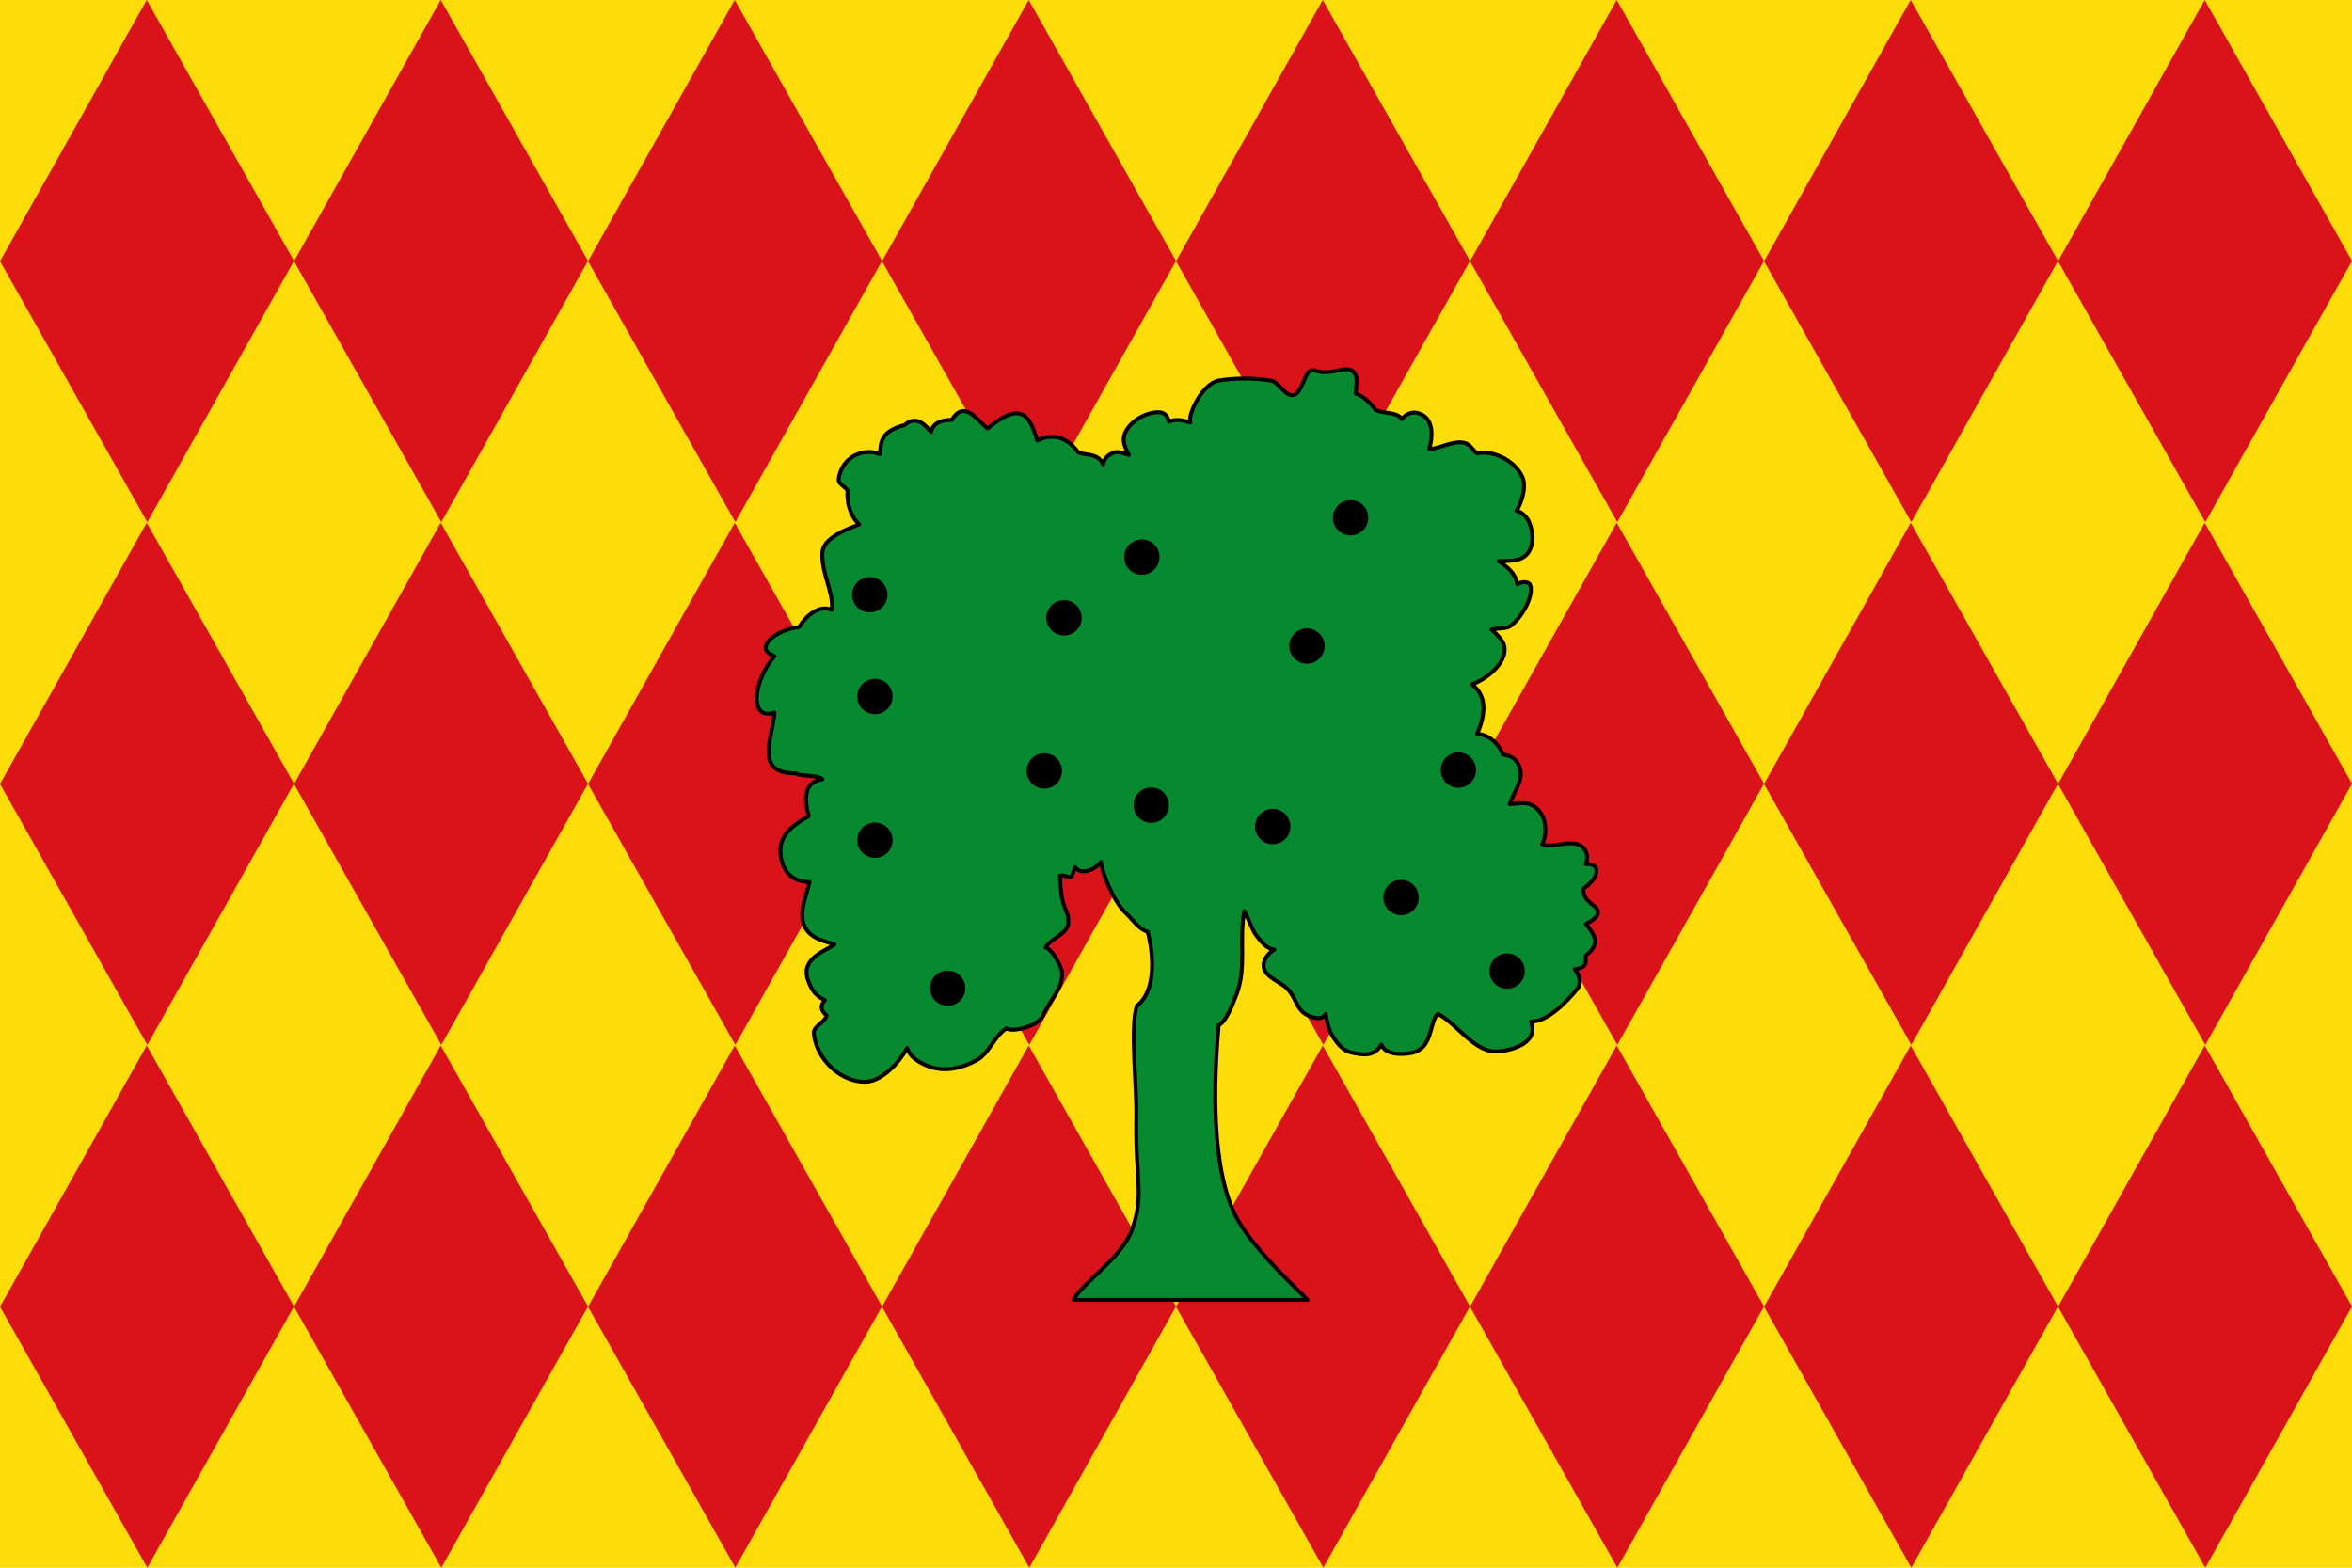
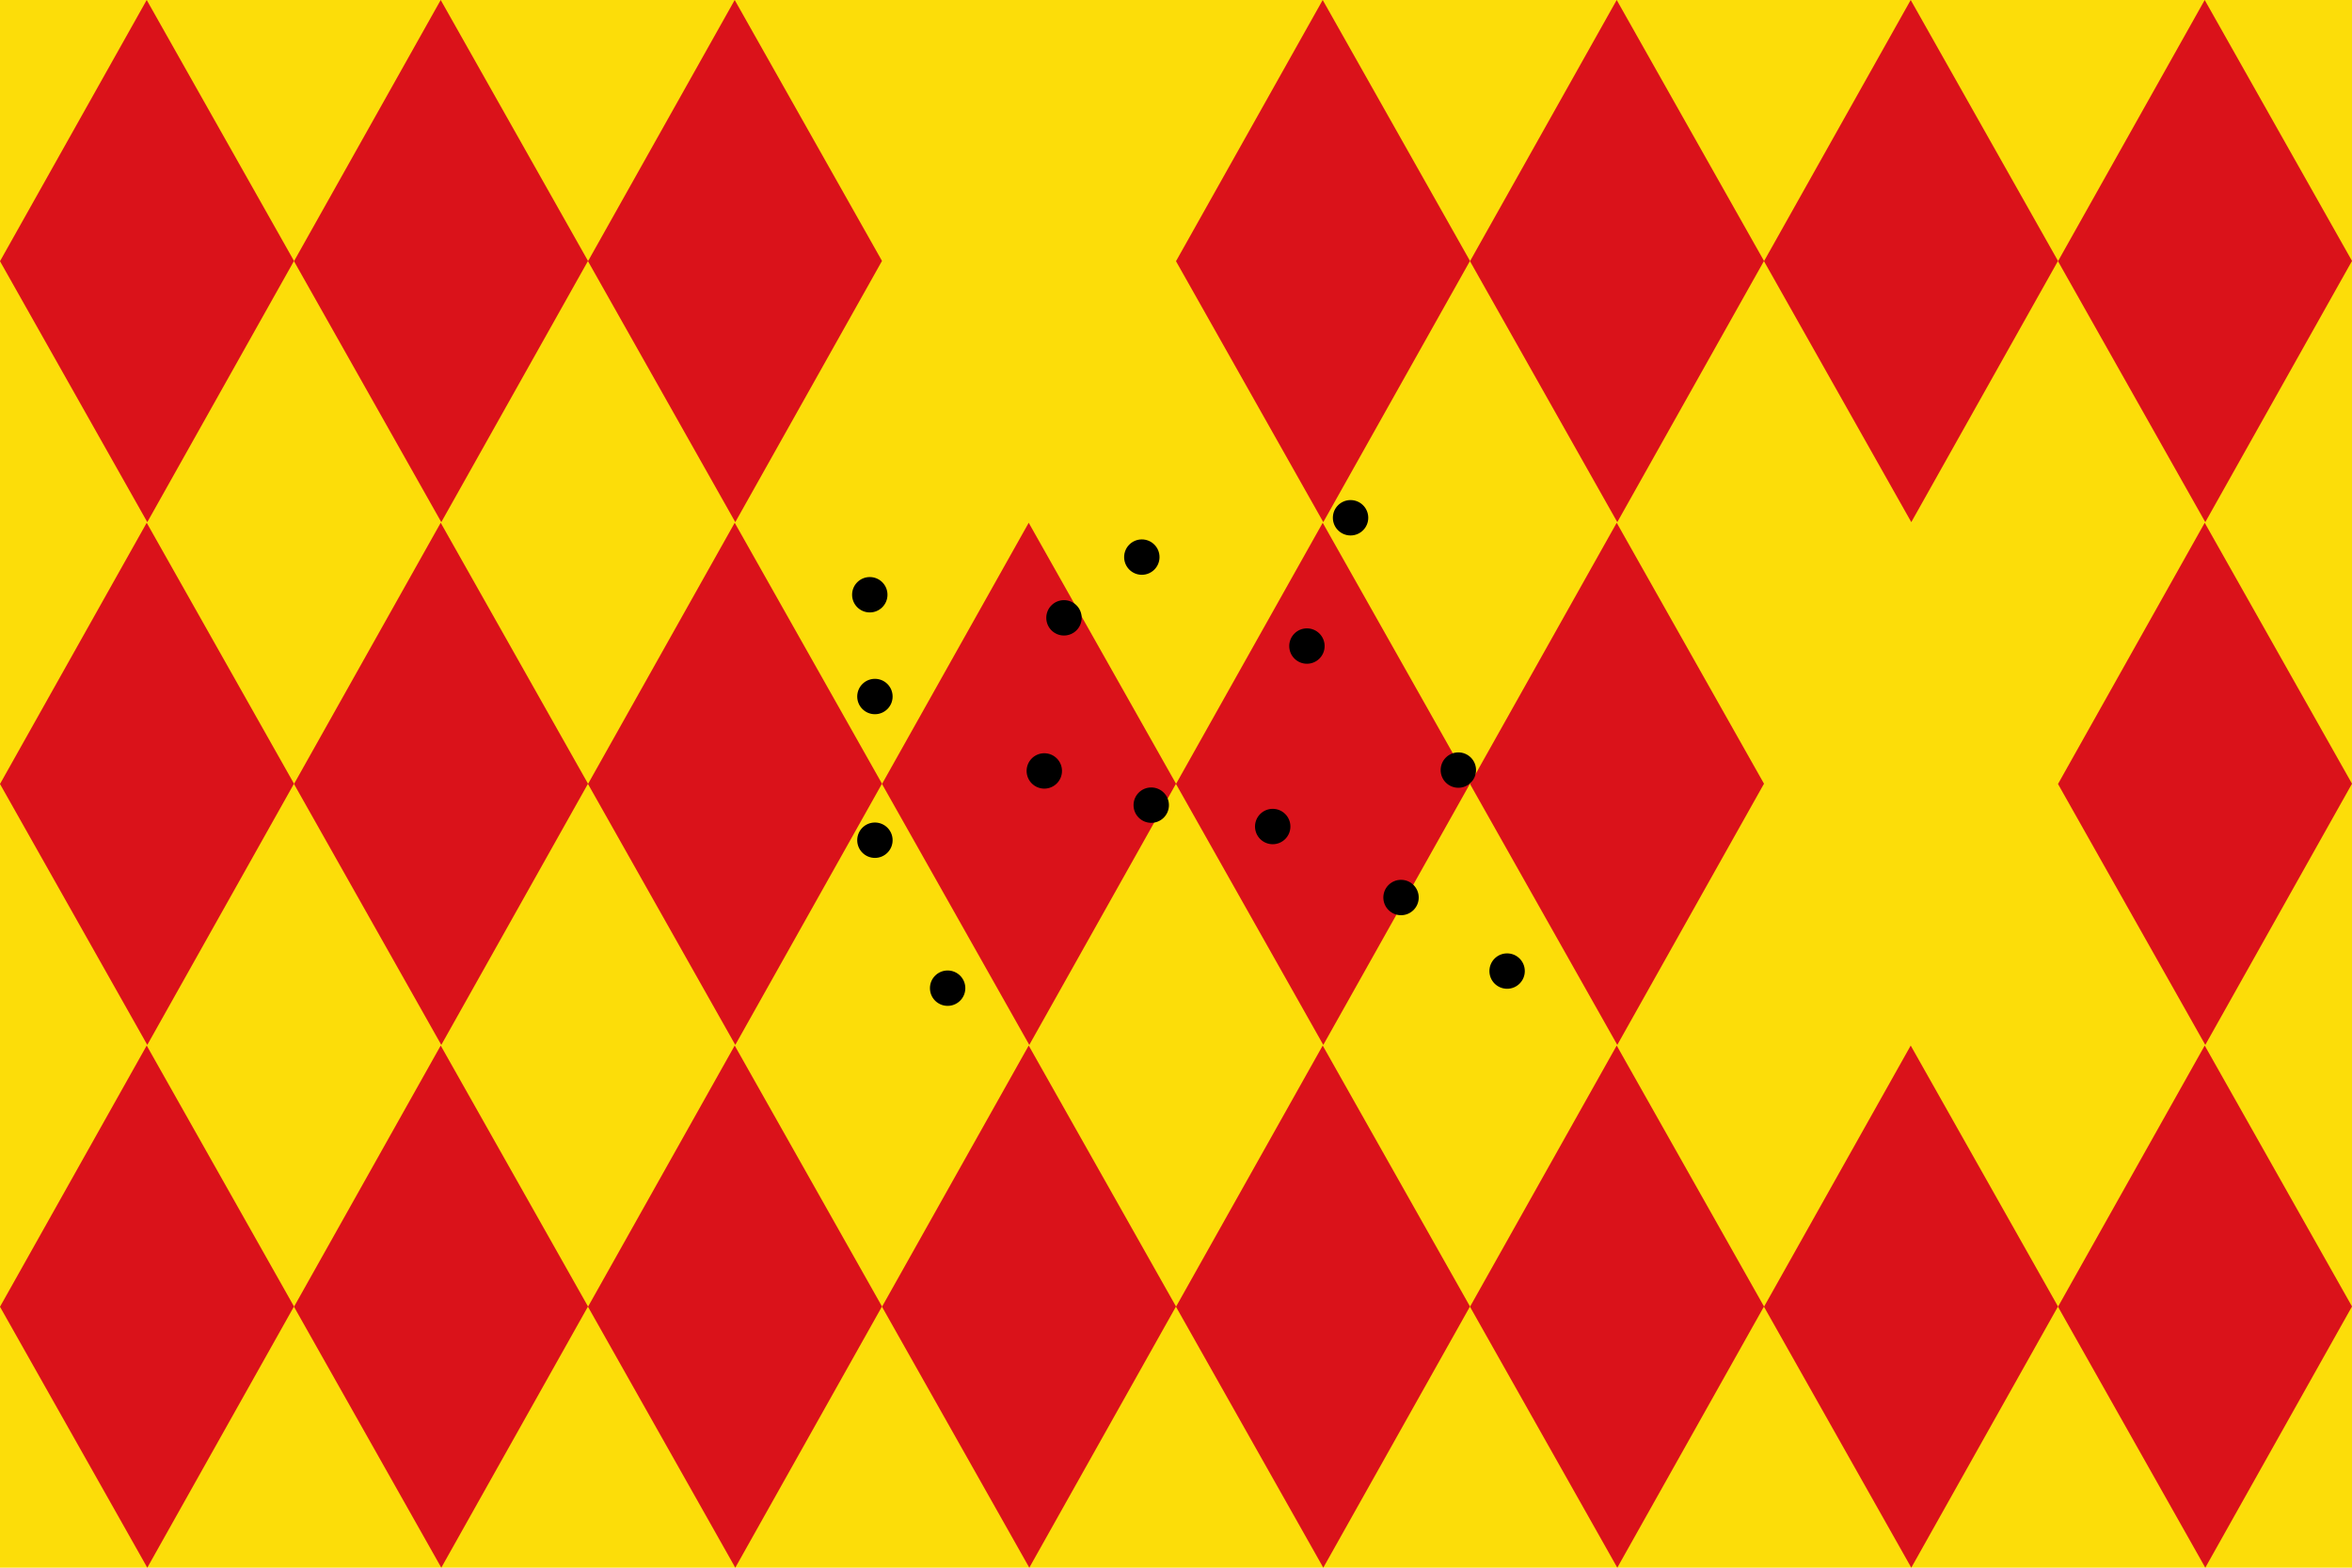
<svg xmlns="http://www.w3.org/2000/svg" xmlns:ns1="http://sodipodi.sourceforge.net/DTD/sodipodi-0.dtd" xmlns:ns2="http://www.inkscape.org/namespaces/inkscape" width="750" height="500" id="svg6429" ns1:version="0.32" ns2:version="0.92.2 (5c3e80d, 2017-08-06)" version="1.0" ns1:docname="Bandera_d'Oliva.svg" ns2:output_extension="org.inkscape.output.svg.inkscape">
  <defs id="defs6431" />
  <ns1:namedview id="base" pagecolor="#ffffff" bordercolor="#666666" borderopacity="1.0" gridtolerance="10000" guidetolerance="10" objecttolerance="10" ns2:pageopacity="0.0" ns2:pageshadow="2" ns2:zoom="0.38836291" ns2:cx="936.53371" ns2:cy="260.24571" ns2:document-units="px" ns2:current-layer="layer2" height="500px" width="750px" showguides="true" ns2:guide-bbox="true" ns2:window-width="1287" ns2:window-height="977" ns2:window-x="32" ns2:window-y="8" showgrid="false" ns2:window-maximized="0" ns2:object-nodes="true" />
  <g ns2:label="Tela" ns2:groupmode="layer" id="layer1">
    <rect style="fill:#fcdd09;fill-opacity:1;stroke:none;stroke-width:0.992;stroke-opacity:1" id="rect6437" width="750" height="500" x="0" y="0" />
    <g id="g6806" style="fill:#da121a">
      <g id="g6478" style="fill:#da121a">
        <path style="fill:#da121a;fill-opacity:1;stroke:none;stroke-opacity:1" d="M 46.781,0 0,83.312 46.969,166.531 93.75,83.219 46.781,0 Z" id="path6443" ns2:connector-curvature="0" />
        <path style="fill:#da121a;fill-opacity:1;stroke:none;stroke-opacity:1" d="M 703.031,0 656.25,83.312 703.219,166.531 750,83.219 703.031,0 Z" id="path6456" ns2:connector-curvature="0" />
        <path style="fill:#da121a;fill-opacity:1;stroke:none;stroke-opacity:1" d="M 140.531,0 93.75,83.313 140.719,166.531 187.5,83.219 140.531,0 Z" id="path6466" ns2:connector-curvature="0" />
        <path style="fill:#da121a;fill-opacity:1;stroke:none;stroke-opacity:1" d="M 234.281,0 187.5,83.313 234.469,166.531 281.25,83.219 234.281,0 Z" id="path6468" ns2:connector-curvature="0" />
-         <path style="fill:#da121a;fill-opacity:1;stroke:none;stroke-opacity:1" d="M 328.031,0 281.25,83.312 328.219,166.531 375,83.219 328.031,0 Z" id="path6470" ns2:connector-curvature="0" />
        <path style="fill:#da121a;fill-opacity:1;stroke:none;stroke-opacity:1" d="M 421.781,0 375,83.312 421.969,166.531 468.75,83.219 421.781,0 Z" id="path6472" ns2:connector-curvature="0" />
        <path style="fill:#da121a;fill-opacity:1;stroke:none;stroke-opacity:1" d="M 515.531,0 468.75,83.312 515.719,166.531 562.5,83.219 515.531,0 Z" id="path6474" ns2:connector-curvature="0" />
        <path style="fill:#da121a;fill-opacity:1;stroke:none;stroke-opacity:1" d="M 609.281,0 562.5,83.312 609.469,166.531 656.25,83.219 609.281,0 Z" id="path6476" ns2:connector-curvature="0" />
      </g>
      <g transform="translate(0,333.469)" id="g6488" style="fill:#da121a">
        <path style="fill:#da121a;fill-opacity:1;stroke:none;stroke-opacity:1" d="M 46.781,0 0,83.312 46.969,166.531 93.75,83.219 46.781,0 Z" id="path6490" ns2:connector-curvature="0" />
        <path style="fill:#da121a;fill-opacity:1;stroke:none;stroke-opacity:1" d="M 703.031,0 656.25,83.312 703.219,166.531 750,83.219 703.031,0 Z" id="path6492" ns2:connector-curvature="0" />
        <path style="fill:#da121a;fill-opacity:1;stroke:none;stroke-opacity:1" d="M 140.531,0 93.75,83.313 140.719,166.531 187.5,83.219 140.531,0 Z" id="path6494" ns2:connector-curvature="0" />
        <path style="fill:#da121a;fill-opacity:1;stroke:none;stroke-opacity:1" d="M 234.281,0 187.5,83.313 234.469,166.531 281.25,83.219 234.281,0 Z" id="path6496" ns2:connector-curvature="0" />
        <path style="fill:#da121a;fill-opacity:1;stroke:none;stroke-opacity:1" d="M 328.031,0 281.25,83.312 328.219,166.531 375,83.219 328.031,0 Z" id="path6498" ns2:connector-curvature="0" />
        <path style="fill:#da121a;fill-opacity:1;stroke:none;stroke-opacity:1" d="M 421.781,0 375,83.312 421.969,166.531 468.75,83.219 421.781,0 Z" id="path6500" ns2:connector-curvature="0" />
        <path style="fill:#da121a;fill-opacity:1;stroke:none;stroke-opacity:1" d="M 515.531,0 468.75,83.312 515.719,166.531 562.5,83.219 515.531,0 Z" id="path6502" ns2:connector-curvature="0" />
        <path style="fill:#da121a;fill-opacity:1;stroke:none;stroke-opacity:1" d="M 609.281,0 562.5,83.312 609.469,166.531 656.25,83.219 609.281,0 Z" id="path6504" ns2:connector-curvature="0" />
      </g>
      <g transform="translate(0,166.734)" id="g6506" style="fill:#da121a">
        <path style="fill:#da121a;fill-opacity:1;stroke:none;stroke-opacity:1" d="M 46.781,0 0,83.312 46.969,166.531 93.75,83.219 46.781,0 Z" id="path6508" ns2:connector-curvature="0" />
        <path style="fill:#da121a;fill-opacity:1;stroke:none;stroke-opacity:1" d="M 703.031,0 656.25,83.312 703.219,166.531 750,83.219 703.031,0 Z" id="path6510" ns2:connector-curvature="0" />
        <path style="fill:#da121a;fill-opacity:1;stroke:none;stroke-opacity:1" d="M 140.531,0 93.75,83.313 140.719,166.531 187.5,83.219 140.531,0 Z" id="path6512" ns2:connector-curvature="0" />
        <path style="fill:#da121a;fill-opacity:1;stroke:none;stroke-opacity:1" d="M 234.281,0 187.5,83.313 234.469,166.531 281.25,83.219 234.281,0 Z" id="path6514" ns2:connector-curvature="0" />
        <path style="fill:#da121a;fill-opacity:1;stroke:none;stroke-opacity:1" d="M 328.031,0 281.25,83.312 328.219,166.531 375,83.219 328.031,0 Z" id="path6516" ns2:connector-curvature="0" />
        <path style="fill:#da121a;fill-opacity:1;stroke:none;stroke-opacity:1" d="M 421.781,0 375,83.312 421.969,166.531 468.75,83.219 421.781,0 Z" id="path6518" ns2:connector-curvature="0" />
        <path style="fill:#da121a;fill-opacity:1;stroke:none;stroke-opacity:1" d="M 515.531,0 468.75,83.312 515.719,166.531 562.5,83.219 515.531,0 Z" id="path6520" ns2:connector-curvature="0" />
-         <path style="fill:#da121a;fill-opacity:1;stroke:none;stroke-opacity:1" d="M 609.281,0 562.5,83.312 609.469,166.531 656.25,83.219 609.281,0 Z" id="path6522" ns2:connector-curvature="0" />
      </g>
    </g>
    <g transform="matrix(1.201,0,0,1.341,-395.893,-154.947)" style="fill:#078930;fill-opacity:1;stroke:none;stroke-width:0.5;stroke-miterlimit:4;stroke-dasharray:none;stroke-opacity:1" id="g5308" />
  </g>
  <g ns2:groupmode="layer" id="layer2" ns2:label="Elements">
    <g style="display:inline" id="g1959" transform="matrix(-1.254,0,0,1.254,1499.303,-546.036)">
-       <path style="fill:#078930;stroke:#000000;stroke-width:1.254;stroke-linecap:round;stroke-linejoin:round;stroke-miterlimit:4;stroke-dasharray:none;stroke-opacity:1" d="m 1392.807,117.578 c -2.57,0.017 -6.141,1.827 -10.115,0.338 -3.251,-1.218 -3.506,7.515 -6.955,7.908 -2.556,0.291 -4.419,-4.189 -6.953,-4.637 -5.49,-0.969 -12.266,-0.769 -16.637,0 -5.29,0.931 -10.075,11.347 -9.002,13.365 -2.224,-0.727 -4.776,-1.243 -6.816,-0.275 -0.458,-0.998 -0.595,-3.907 -5.729,-2.727 -3.528,0.811 -7.236,3.409 -8.455,6.818 -0.75,2.099 0.188,4.129 1.363,6.547 0,0 -3.149,-1.318 -4.637,-0.818 -1.647,0.553 -3.204,1.722 -3.547,3.816 -1.65,-3.685 -5.173,-2.767 -7.906,-3.816 -3.704,-5.047 -8.15,-6.141 -13.094,-3.818 -2.153,-6.861 -4.401,-13.424 -15.818,-3.82 -3.726,-3.007 -7.315,-9.174 -11.453,-2.725 -3.063,-0.082 -5.979,0.956 -6.547,3.818 -1.979,-2.391 -4.912,-5.426 -8.453,-2.184 -8.813,2.165 -7.338,7.125 -7.91,9.273 -5.129,-2.169 -12.084,0.813 -13.09,7.91 -0.223,1.575 1.894,2.228 2.834,3.654 -0.306,4.05 0.967,8.284 3.711,10.801 -3.243,1.371 -11.465,4.078 -11.73,8.998 -0.362,6.694 3.709,12.749 3.004,18.275 -3.55,-1.679 -7.918,1.301 -10.367,5.453 -8.26,0.959 -14.551,7.177 -7.908,9.273 -6.848,7.948 -8.15,20.711 0,18 -0.691,8.581 -6.465,19.355 6.682,19.365 2.176,1.158 6.587,0.275 8.59,1.908 -6.262,0.87 -5.659,6.836 -4.363,11.729 -6.34,3.493 -9.32,6.809 -8.998,11.727 0.286,4.362 2.507,9.195 9.273,9.273 -0.935,4.1 -2.9,8.181 -2.182,12.273 1.1,6.268 8.867,6.89 10.09,7.635 -2.171,1.816 -10.832,4.246 -8.455,11.184 0.92,2.687 2.16,5.159 5.455,6.545 -2.064,2.418 -0.631,3.847 0.545,4.91 -0.591,2.27 -4.311,3.393 -4.09,5.729 0.759,8.002 8.326,15.459 16.363,15.408 5.721,-0.036 11.466,-7.106 13.363,-10.773 0.845,2.993 4.362,4.993 7.363,6.002 4.915,1.652 9.99,0.414 14.582,-1.994 4.315,-2.263 5.508,-7.495 9.693,-10.281 1.707,1.388 9.958,-0.608 11.553,-3.896 3.081,-6.353 6.383,-8.817 6.174,-13.83 -0.078,-1.864 -3.331,-7.798 -5.217,-8.002 1.576,-3.023 6.975,-4.313 7.174,-7.787 0.294,-5.13 -2.212,-2.85 -2.633,-15.125 3.539,-0.68 3.023,3.081 4.809,-2.811 2.029,3.099 7.208,0.355 8.26,-1.629 0.307,2.937 3.614,12.325 8.158,16.57 2.146,2.005 3.879,4.913 6.726,5.691 0.931,3.215 4.064,17.8 -3.463,23.707 -2.161,7.139 0.056,25.066 -0.131,35.586 -0.354,19.886 2.632,24.452 -1.359,35.656 -3.231,9.069 -16.47,17.445 -18.594,22.421 h 74.481 c -1.316,-1.647 -16.594,-15.325 -22.316,-25.669 -8.668,-15.672 -7.526,-44.577 -5.984,-61.972 2.179,-0.693 4.345,-6.284 5.634,-9.592 3.404,-8.735 0.751,-17.736 2.548,-26.681 1.326,2.19 2.305,6.04 4.363,8.453 1.392,1.633 2.672,3.498 5.182,3.82 -2.234,1.27 -3.897,3.809 -3.271,6 0.86,3.014 5.331,4.282 7.5,6.545 2.898,3.023 2.741,6.702 6.545,8.455 1.782,0.821 4.552,1.646 5.59,-0.545 0.535,3.389 1.151,5.609 2.728,7.908 1.278,1.862 2.982,3.854 5.182,4.363 3.287,0.761 7.671,1.705 9.816,-2.453 1.312,3.203 6.099,3.275 9.273,2.725 7.396,-1.282 5.785,-9.465 8.729,-12.543 6.209,3.097 11.804,12.719 19.363,12 4.676,-0.444 12.846,-2.78 10.365,-9.547 5.081,0.186 11.221,-6.095 14.726,-10.363 1.338,-1.63 0.83,-4.37 -0.816,-6.273 4.863,-0.704 3.057,-2.857 3.615,-4.418 1.444,-1.259 2.787,-2.542 2.93,-4.311 0.173,-2.148 -3,-5.727 -3,-5.727 0,0 3.541,-1.618 3.818,-3.271 0.505,-3.014 -4.544,-2.809 -4.637,-7.91 2.082,-1.482 4.872,-4.094 4.09,-6.545 -0.359,-1.126 -1.84,-1.404 -3.272,-1.363 0.87,-2.389 0.304,-4.236 -1.092,-5.457 -3.223,-2.819 -9.86,0.632 -12.816,-0.816 1.123,-2.125 1.349,-5.393 0.543,-7.91 -0.611,-1.907 -2.022,-3.746 -3.816,-4.635 -2.119,-1.05 -4.477,-0.405 -7.092,-0.275 1.488,-4.307 4.481,-7.672 3.273,-11.455 -0.708,-2.218 -2.137,-4 -5.455,-4.363 -0.955,-3 -4.327,-6.479 -8.182,-6.545 2.229,-5.231 3.721,-11.687 -1.637,-15.818 3.817,-1.331 9.725,-5.52 10.363,-10.363 0.357,-2.705 -1.242,-4.46 -4.092,-7.092 2.093,-0.593 4.601,-0.029 6.273,-1.363 3.688,-2.943 7.171,-9.572 6,-12.816 -0.464,-1.286 -2.876,-1.148 -4.09,-0.275 -0.631,-3.635 -3.435,-5.716 -6.002,-7.363 4.125,-0.041 7.254,0.026 9.274,-2.453 2.071,-2.541 1.769,-6.779 0.547,-9.82 -0.696,-1.731 -2.33,-3.393 -4.092,-3.816 1.463,-2.089 3.311,-7.473 1.91,-10.639 -2.304,-5.209 -9.222,-8.766 -14.455,-7.637 -1.38,-0.952 -2.204,-2.822 -3.818,-3.271 -3.729,-1.039 -8.145,1.854 -11.455,1.908 0.945,-3.031 1.534,-8.368 -1.774,-10.635 -2.277,-1.561 -5.011,-1.309 -6.953,1.09 -1.626,-2.515 -5.854,-1.525 -8.455,-3 -1.446,-1.99 -3.307,-3.981 -6.273,-5.182 0.413,-3.255 0.849,-6.211 -1.365,-7.363 -0.479,-0.249 -1.018,-0.342 -1.611,-0.338 z" transform="matrix(-0.798,0,0,0.798,1964.738,435.524)" id="path1893" ns2:connector-curvature="0" ns1:nodetypes="ccscsccccccccccccccscccccccccccccccccccccccccccccccccssccsccccccccccccscscccccccccccccccccccccccccccccccccccccc" />
      <g id="g1941">
        <circle cy="599.753" cx="863.28" id="circle1899" style="opacity:1;fill:#000000;fill-opacity:1;stroke:#000000;stroke-width:0.851;stroke-linecap:round;stroke-linejoin:round;stroke-miterlimit:4;stroke-dasharray:none;stroke-dashoffset:0;stroke-opacity:1" r="4.074" />
        <circle r="4.074" style="opacity:1;fill:#000000;fill-opacity:1;stroke:#000000;stroke-width:0.851;stroke-linecap:round;stroke-linejoin:round;stroke-miterlimit:4;stroke-dasharray:none;stroke-dashoffset:0;stroke-opacity:1" id="circle1901" cx="852.185" cy="567.123" />
        <circle cy="631.296" cx="824.776" id="circle1903" style="opacity:1;fill:#000000;fill-opacity:1;stroke:#000000;stroke-width:0.851;stroke-linecap:round;stroke-linejoin:round;stroke-miterlimit:4;stroke-dasharray:none;stroke-dashoffset:0;stroke-opacity:1" r="4.074" />
        <circle r="4.074" style="opacity:1;fill:#000000;fill-opacity:1;stroke:#000000;stroke-width:0.851;stroke-linecap:round;stroke-linejoin:round;stroke-miterlimit:4;stroke-dasharray:none;stroke-dashoffset:0;stroke-opacity:1" id="circle1905" cx="839.351" cy="663.709" />
        <circle cy="682.417" cx="812.376" id="circle1907" style="opacity:1;fill:#000000;fill-opacity:1;stroke:#000000;stroke-width:0.851;stroke-linecap:round;stroke-linejoin:round;stroke-miterlimit:4;stroke-dasharray:none;stroke-dashoffset:0;stroke-opacity:1" r="4.074" />
        <circle r="4.074" style="opacity:1;fill:#000000;fill-opacity:1;stroke:#000000;stroke-width:0.851;stroke-linecap:round;stroke-linejoin:round;stroke-miterlimit:4;stroke-dasharray:none;stroke-dashoffset:0;stroke-opacity:1" id="circle1909" cx="871.981" cy="645.653" />
        <circle cy="640.215" cx="902.871" id="circle1911" style="opacity:1;fill:#000000;fill-opacity:1;stroke:#000000;stroke-width:0.851;stroke-linecap:round;stroke-linejoin:round;stroke-miterlimit:4;stroke-dasharray:none;stroke-dashoffset:0;stroke-opacity:1" r="4.074" />
        <circle r="4.074" style="opacity:1;fill:#000000;fill-opacity:1;stroke:#000000;stroke-width:0.851;stroke-linecap:round;stroke-linejoin:round;stroke-miterlimit:4;stroke-dasharray:none;stroke-dashoffset:0;stroke-opacity:1" id="circle1913" cx="905.264" cy="577.129" />
        <circle cy="592.574" cx="925.06" id="circle1915" style="opacity:1;fill:#000000;fill-opacity:1;stroke:#000000;stroke-width:0.851;stroke-linecap:round;stroke-linejoin:round;stroke-miterlimit:4;stroke-dasharray:none;stroke-dashoffset:0;stroke-opacity:1" r="4.074" />
        <circle r="4.074" style="opacity:1;fill:#000000;fill-opacity:1;stroke:#000000;stroke-width:0.851;stroke-linecap:round;stroke-linejoin:round;stroke-miterlimit:4;stroke-dasharray:none;stroke-dashoffset:0;stroke-opacity:1" id="circle1917" cx="930.063" cy="631.513" />
        <circle cy="586.701" cx="974.441" id="circle1919" style="opacity:1;fill:#000000;fill-opacity:1;stroke:#000000;stroke-width:0.851;stroke-linecap:round;stroke-linejoin:round;stroke-miterlimit:4;stroke-dasharray:none;stroke-dashoffset:0;stroke-opacity:1" r="4.074" />
        <circle r="4.074" style="opacity:1;fill:#000000;fill-opacity:1;stroke:#000000;stroke-width:0.851;stroke-linecap:round;stroke-linejoin:round;stroke-miterlimit:4;stroke-dasharray:none;stroke-dashoffset:0;stroke-opacity:1" id="circle1921" cx="973.135" cy="612.588" />
        <circle cy="649.134" cx="973.135" id="circle1923" style="opacity:1;fill:#000000;fill-opacity:1;stroke:#000000;stroke-width:0.851;stroke-linecap:round;stroke-linejoin:round;stroke-miterlimit:4;stroke-dasharray:none;stroke-dashoffset:0;stroke-opacity:1" r="4.074" />
        <circle r="4.074" style="opacity:1;fill:#000000;fill-opacity:1;stroke:#000000;stroke-width:0.851;stroke-linecap:round;stroke-linejoin:round;stroke-miterlimit:4;stroke-dasharray:none;stroke-dashoffset:0;stroke-opacity:1" id="circle1925" cx="954.645" cy="686.767" />
      </g>
    </g>
  </g>
</svg>